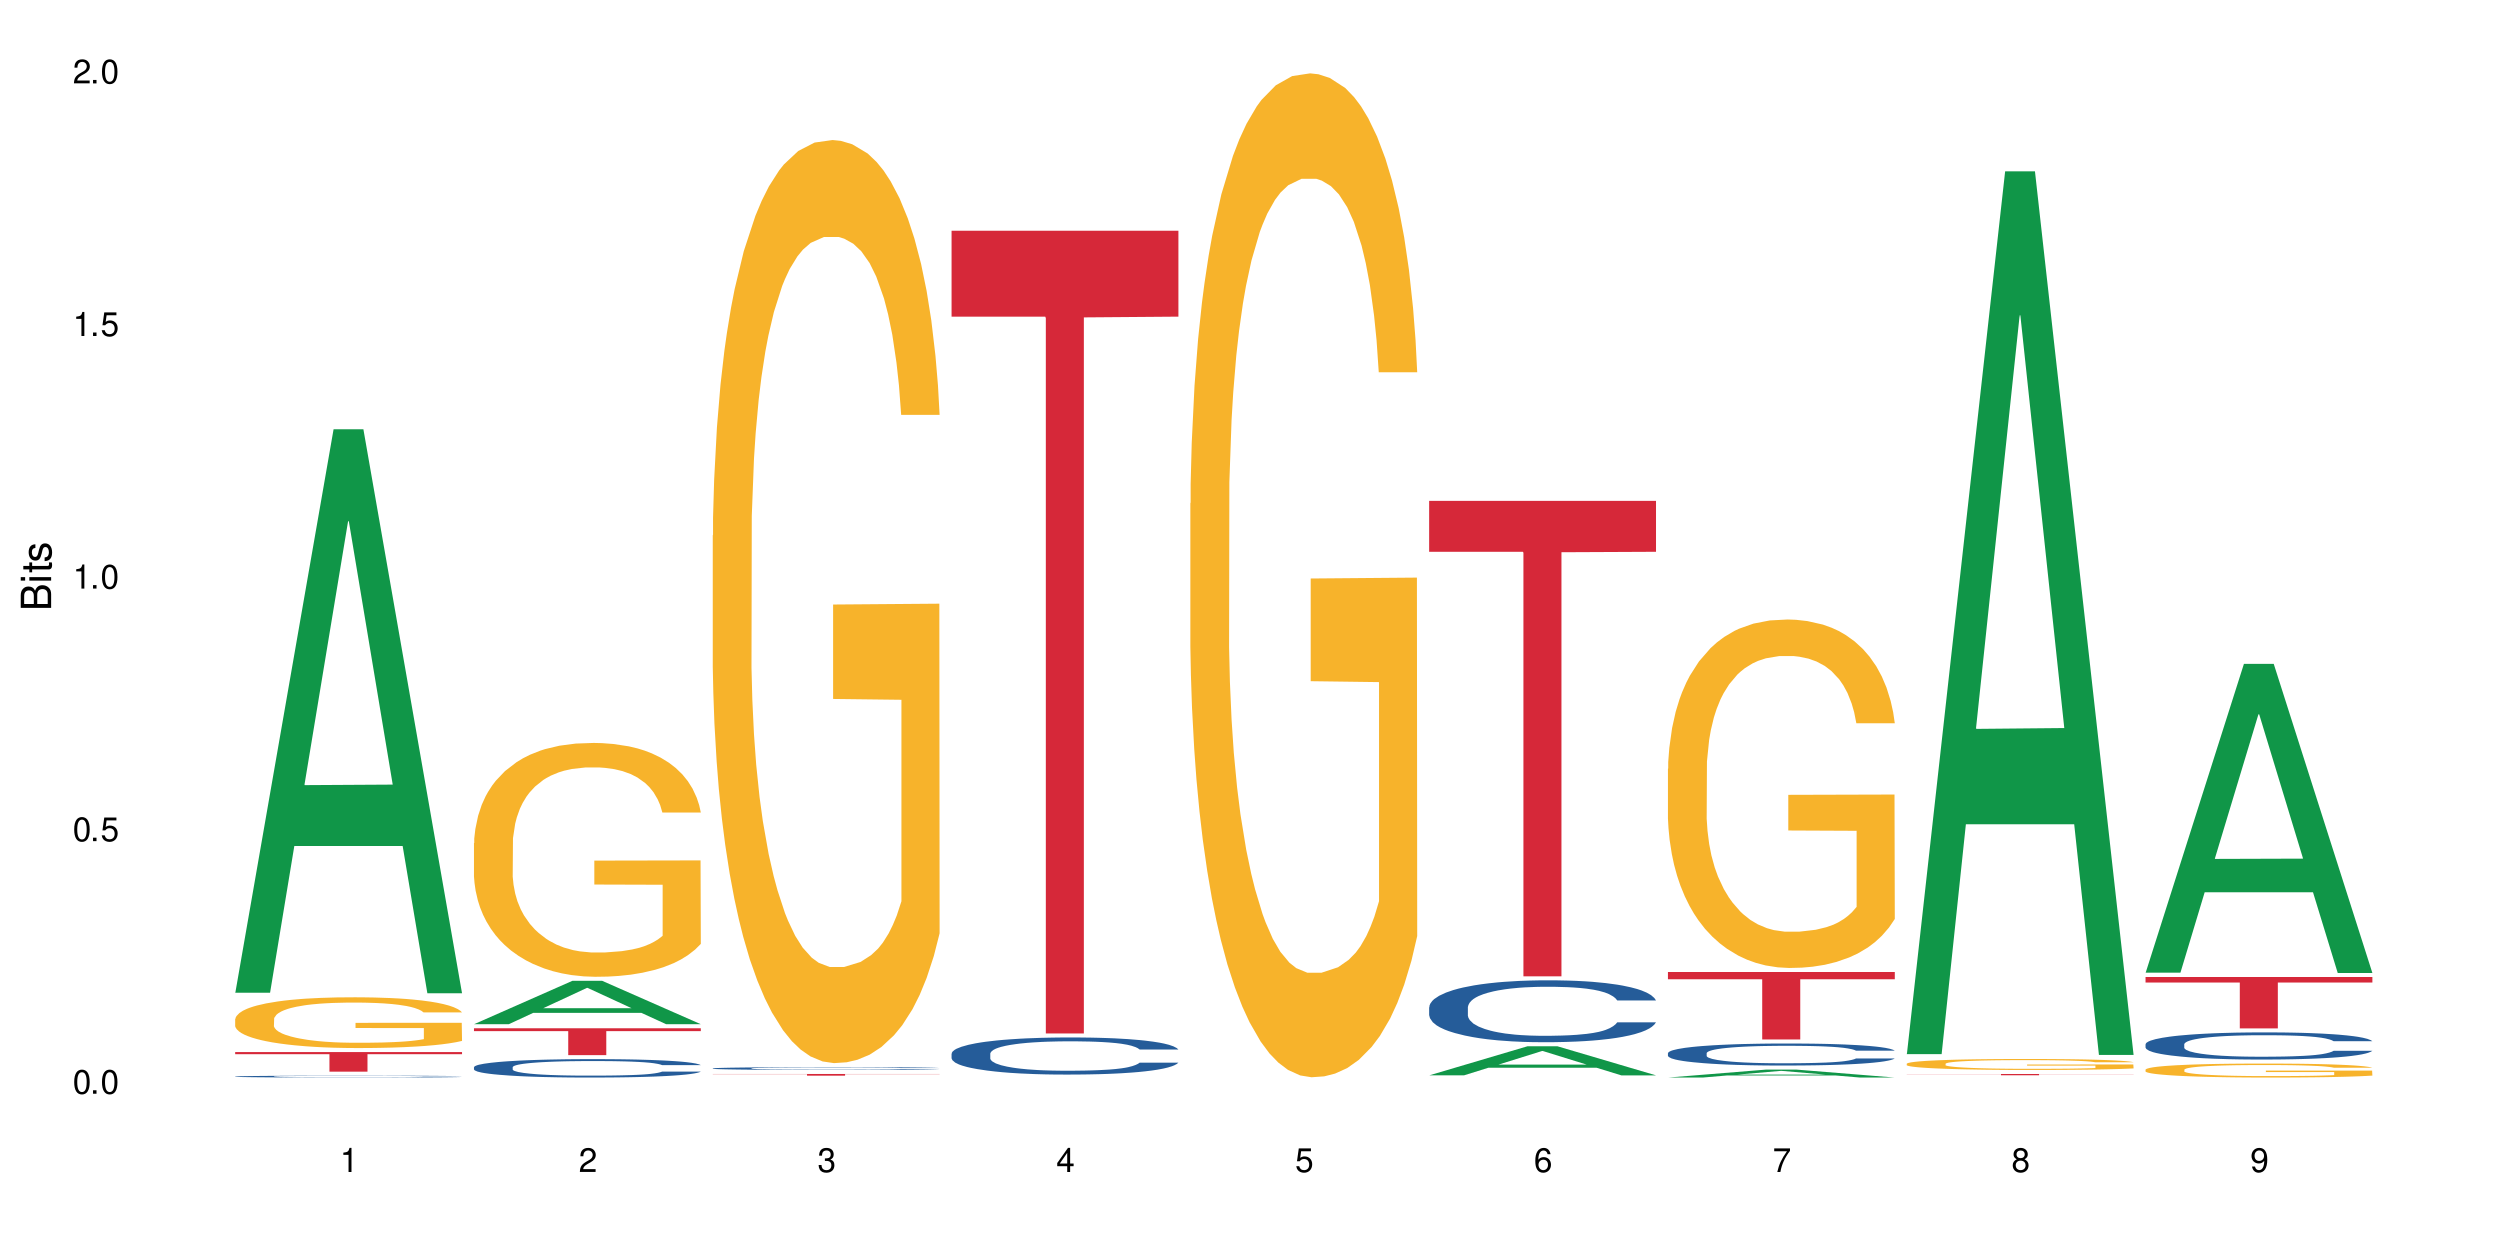
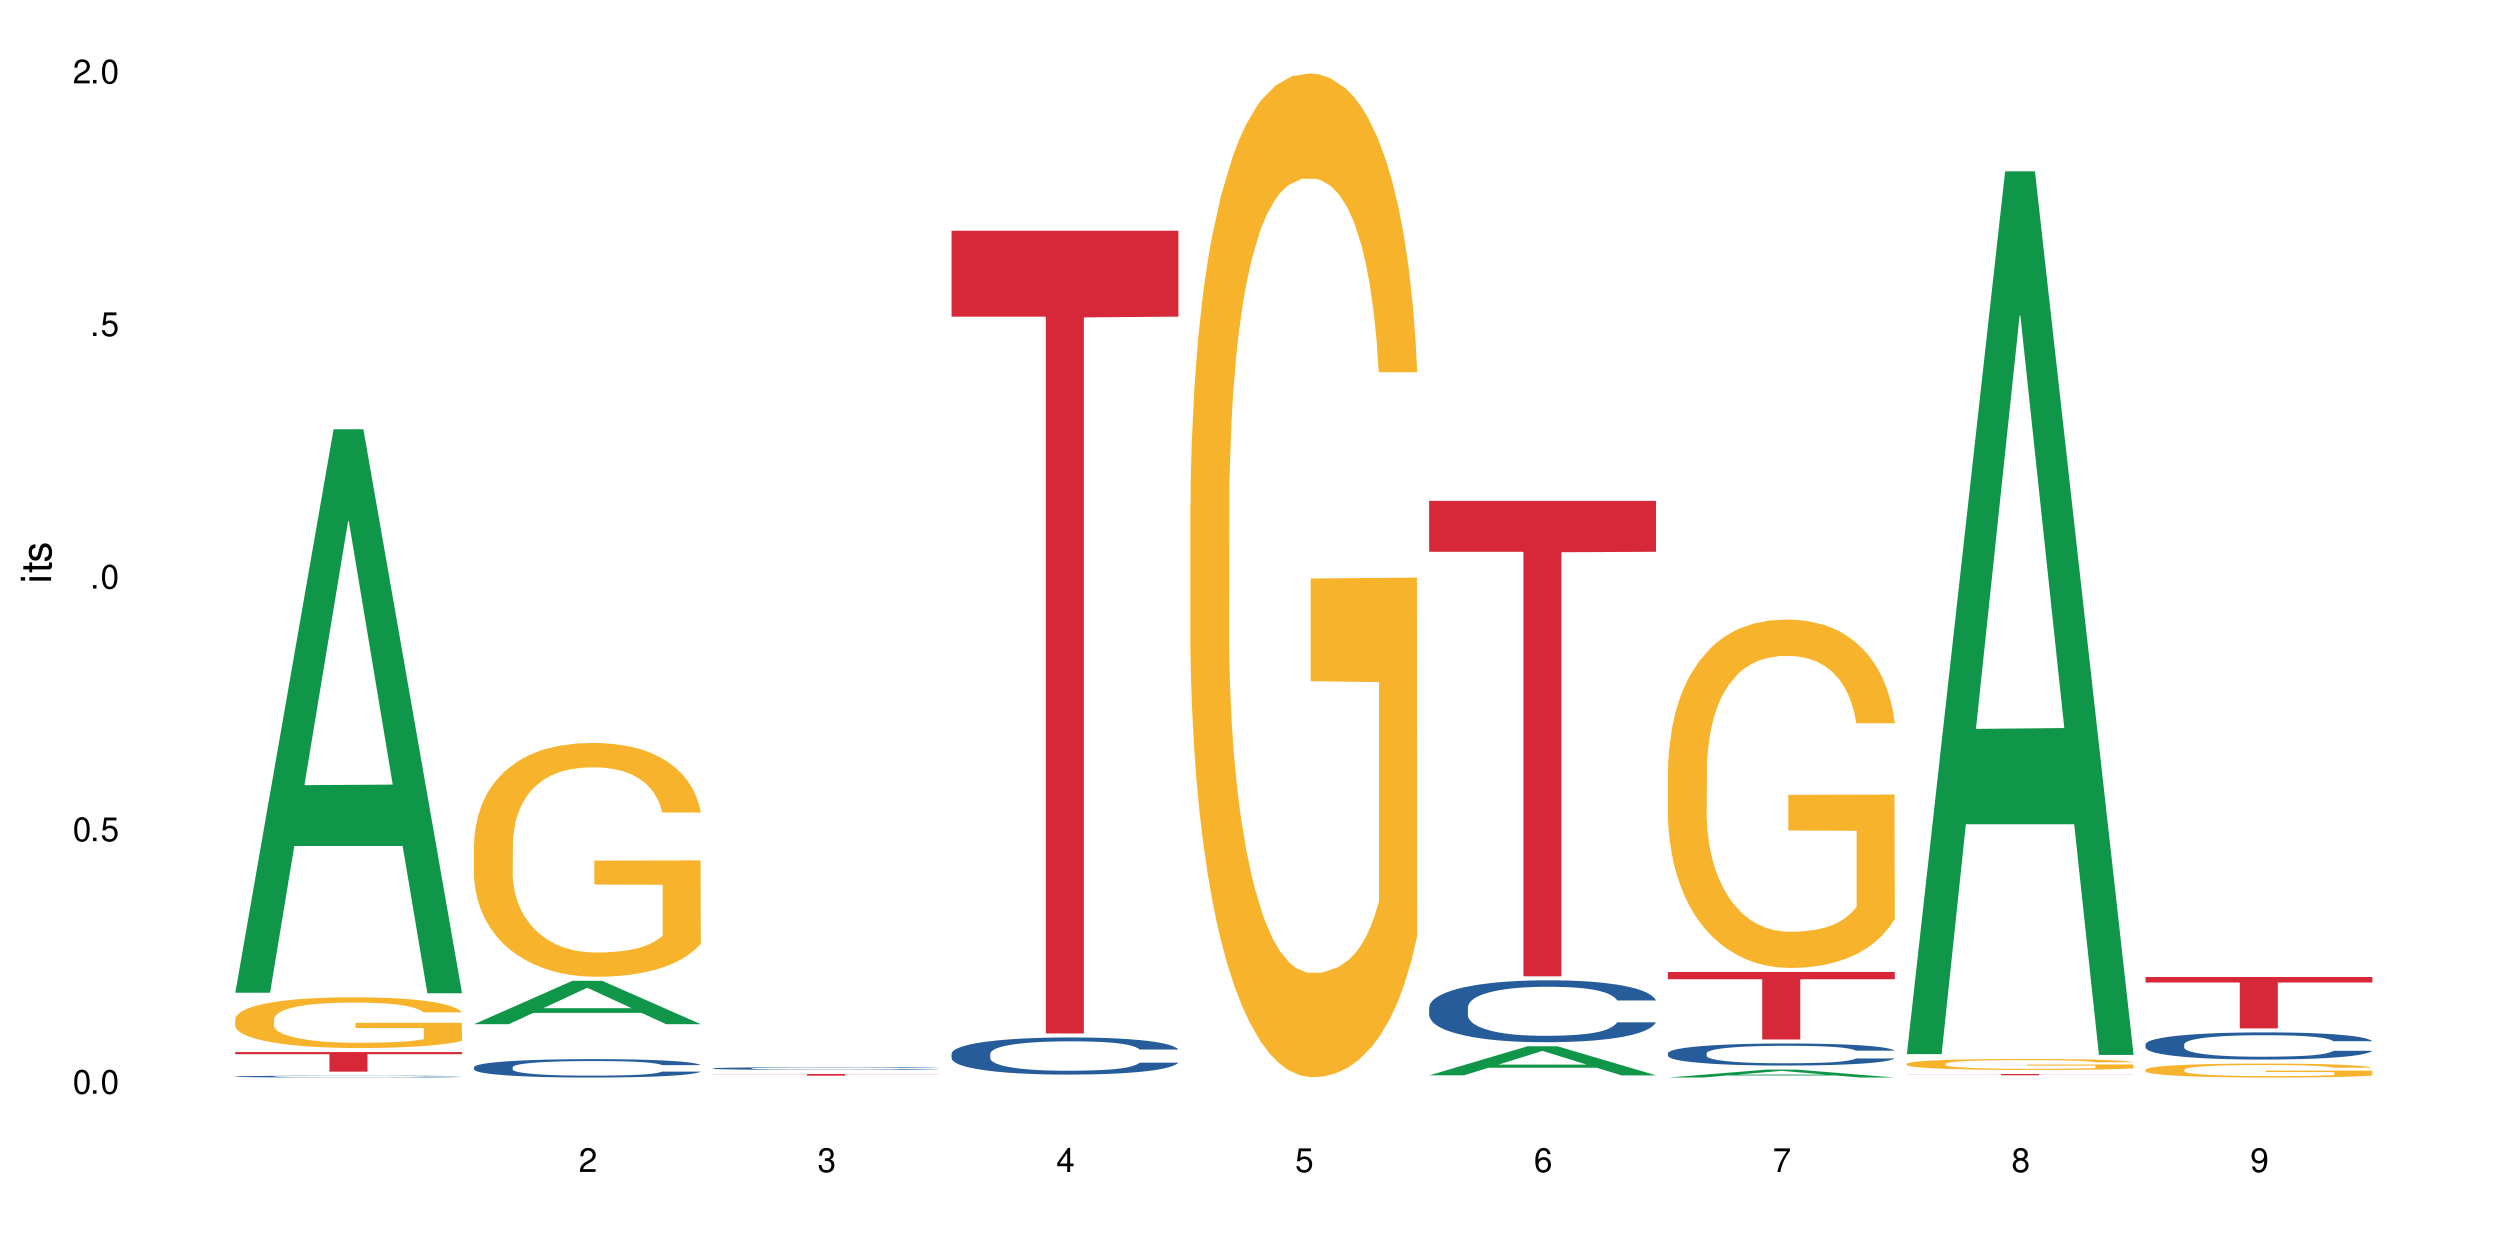
<svg xmlns="http://www.w3.org/2000/svg" xmlns:xlink="http://www.w3.org/1999/xlink" width="720" height="360" viewBox="0 0 720 360">
  <defs>
    <g>
      <g id="glyph-0-0">
</g>
      <g id="glyph-0-1">
        <path d="M 2.641 -6.938 C 2 -6.938 1.422 -6.656 1.078 -6.172 C 0.641 -5.562 0.406 -4.641 0.406 -3.359 C 0.406 -1.016 1.188 0.219 2.641 0.219 C 4.078 0.219 4.859 -1.016 4.859 -3.297 C 4.859 -4.641 4.656 -5.547 4.203 -6.172 C 3.844 -6.656 3.281 -6.938 2.641 -6.938 Z M 2.641 -6.188 C 3.547 -6.188 4 -5.25 4 -3.375 C 4 -1.406 3.562 -0.484 2.625 -0.484 C 1.734 -0.484 1.281 -1.438 1.281 -3.344 C 1.281 -5.25 1.734 -6.188 2.641 -6.188 Z M 2.641 -6.188 " />
      </g>
      <g id="glyph-0-2">
        <path d="M 1.828 -1 L 0.828 -1 L 0.828 0 L 1.828 0 Z M 1.828 -1 " />
      </g>
      <g id="glyph-0-3">
        <path d="M 4.562 -6.797 L 1.062 -6.797 L 0.547 -3.094 L 1.328 -3.094 C 1.719 -3.562 2.047 -3.734 2.578 -3.734 C 3.484 -3.734 4.062 -3.109 4.062 -2.094 C 4.062 -1.125 3.484 -0.531 2.578 -0.531 C 1.828 -0.531 1.375 -0.906 1.188 -1.672 L 0.328 -1.672 C 0.453 -1.109 0.547 -0.844 0.75 -0.594 C 1.125 -0.078 1.828 0.219 2.594 0.219 C 3.969 0.219 4.922 -0.781 4.922 -2.219 C 4.922 -3.562 4.031 -4.484 2.719 -4.484 C 2.25 -4.484 1.859 -4.359 1.469 -4.062 L 1.734 -5.969 L 4.562 -5.969 Z M 4.562 -6.797 " />
      </g>
      <g id="glyph-0-4">
-         <path d="M 2.484 -4.938 L 2.484 0 L 3.328 0 L 3.328 -6.938 L 2.766 -6.938 C 2.469 -5.875 2.281 -5.734 0.984 -5.562 L 0.984 -4.938 Z M 2.484 -4.938 " />
-       </g>
+         </g>
      <g id="glyph-0-5">
        <path d="M 4.859 -0.828 L 1.281 -0.828 C 1.359 -1.406 1.672 -1.781 2.5 -2.281 L 3.469 -2.828 C 4.406 -3.344 4.906 -4.062 4.906 -4.906 C 4.906 -5.484 4.672 -6.031 4.266 -6.406 C 3.859 -6.766 3.375 -6.938 2.719 -6.938 C 1.859 -6.938 1.219 -6.625 0.844 -6.031 C 0.609 -5.672 0.5 -5.234 0.484 -4.531 L 1.328 -4.531 C 1.359 -5.016 1.406 -5.281 1.531 -5.516 C 1.75 -5.938 2.188 -6.203 2.703 -6.203 C 3.469 -6.203 4.031 -5.641 4.031 -4.891 C 4.031 -4.344 3.719 -3.859 3.125 -3.516 L 2.234 -3 C 0.812 -2.172 0.406 -1.531 0.328 -0.016 L 4.859 -0.016 Z M 4.859 -0.828 " />
      </g>
      <g id="glyph-0-6">
        <path d="M 2.125 -3.188 L 2.578 -3.188 C 3.5 -3.188 3.984 -2.766 3.984 -1.922 C 3.984 -1.062 3.469 -0.531 2.594 -0.531 C 1.656 -0.531 1.203 -1 1.156 -2.016 L 0.312 -2.016 C 0.344 -1.453 0.438 -1.094 0.609 -0.781 C 0.953 -0.109 1.625 0.219 2.547 0.219 C 3.953 0.219 4.859 -0.625 4.859 -1.938 C 4.859 -2.828 4.516 -3.297 3.703 -3.594 C 4.344 -3.844 4.656 -4.328 4.656 -5.031 C 4.656 -6.219 3.875 -6.938 2.578 -6.938 C 1.203 -6.938 0.484 -6.172 0.453 -4.703 L 1.297 -4.703 C 1.312 -5.125 1.344 -5.359 1.453 -5.578 C 1.641 -5.969 2.062 -6.203 2.594 -6.203 C 3.344 -6.203 3.797 -5.75 3.797 -5 C 3.797 -4.516 3.609 -4.219 3.25 -4.047 C 3.016 -3.953 2.703 -3.922 2.125 -3.906 Z M 2.125 -3.188 " />
      </g>
      <g id="glyph-0-7">
        <path d="M 3.141 -1.672 L 3.141 0 L 3.984 0 L 3.984 -1.672 L 4.984 -1.672 L 4.984 -2.438 L 3.984 -2.438 L 3.984 -6.938 L 3.359 -6.938 L 0.266 -2.578 L 0.266 -1.672 Z M 3.141 -2.438 L 1 -2.438 L 3.141 -5.5 Z M 3.141 -2.438 " />
      </g>
      <g id="glyph-0-8">
        <path d="M 4.781 -5.125 C 4.609 -6.266 3.891 -6.938 2.844 -6.938 C 2.094 -6.938 1.422 -6.578 1.031 -5.953 C 0.594 -5.266 0.406 -4.422 0.406 -3.172 C 0.406 -2 0.578 -1.25 0.984 -0.641 C 1.359 -0.078 1.953 0.219 2.703 0.219 C 3.984 0.219 4.922 -0.75 4.922 -2.094 C 4.922 -3.375 4.062 -4.281 2.844 -4.281 C 2.172 -4.281 1.641 -4.031 1.281 -3.516 C 1.281 -5.234 1.828 -6.188 2.797 -6.188 C 3.391 -6.188 3.797 -5.797 3.938 -5.125 Z M 2.734 -3.531 C 3.547 -3.531 4.062 -2.953 4.062 -2.031 C 4.062 -1.156 3.484 -0.531 2.703 -0.531 C 1.922 -0.531 1.328 -1.188 1.328 -2.078 C 1.328 -2.938 1.906 -3.531 2.734 -3.531 Z M 2.734 -3.531 " />
      </g>
      <g id="glyph-0-9">
        <path d="M 4.984 -6.797 L 0.438 -6.797 L 0.438 -5.969 L 4.109 -5.969 C 2.5 -3.656 1.828 -2.234 1.328 0 L 2.219 0 C 2.594 -2.172 3.453 -4.047 4.984 -6.094 Z M 4.984 -6.797 " />
      </g>
      <g id="glyph-0-10">
        <path d="M 3.75 -3.656 C 4.469 -4.094 4.688 -4.438 4.688 -5.078 C 4.688 -6.172 3.844 -6.938 2.641 -6.938 C 1.438 -6.938 0.594 -6.172 0.594 -5.094 C 0.594 -4.438 0.812 -4.094 1.516 -3.656 C 0.734 -3.266 0.359 -2.703 0.359 -1.922 C 0.359 -0.656 1.281 0.219 2.641 0.219 C 3.984 0.219 4.922 -0.656 4.922 -1.922 C 4.922 -2.703 4.531 -3.266 3.75 -3.656 Z M 2.641 -6.188 C 3.359 -6.188 3.812 -5.75 3.812 -5.062 C 3.812 -4.406 3.344 -3.984 2.641 -3.984 C 1.922 -3.984 1.453 -4.406 1.453 -5.078 C 1.453 -5.75 1.922 -6.188 2.641 -6.188 Z M 2.641 -3.266 C 3.484 -3.266 4.062 -2.719 4.062 -1.906 C 4.062 -1.078 3.484 -0.531 2.625 -0.531 C 1.797 -0.531 1.219 -1.094 1.219 -1.906 C 1.219 -2.719 1.781 -3.266 2.641 -3.266 Z M 2.641 -3.266 " />
      </g>
      <g id="glyph-0-11">
        <path d="M 0.516 -1.578 C 0.672 -0.453 1.406 0.219 2.438 0.219 C 3.188 0.219 3.859 -0.141 4.266 -0.766 C 4.688 -1.453 4.891 -2.297 4.891 -3.547 C 4.891 -4.719 4.703 -5.453 4.312 -6.078 C 3.938 -6.641 3.344 -6.938 2.594 -6.938 C 1.297 -6.938 0.359 -5.969 0.359 -4.625 C 0.359 -3.344 1.234 -2.453 2.453 -2.453 C 3.094 -2.453 3.578 -2.672 4.016 -3.203 C 4 -1.484 3.469 -0.531 2.5 -0.531 C 1.906 -0.531 1.484 -0.906 1.359 -1.578 Z M 2.578 -6.203 C 3.375 -6.203 3.969 -5.531 3.969 -4.641 C 3.969 -3.797 3.391 -3.188 2.547 -3.188 C 1.734 -3.188 1.234 -3.766 1.234 -4.688 C 1.234 -5.562 1.797 -6.203 2.578 -6.203 Z M 2.578 -6.203 " />
      </g>
      <g id="glyph-1-0">
</g>
      <g id="glyph-1-1">
-         <path d="M 0 -0.953 L 0 -4.891 C 0 -5.719 -0.234 -6.344 -0.734 -6.797 C -1.188 -7.234 -1.812 -7.469 -2.5 -7.469 C -3.547 -7.469 -4.188 -7 -4.625 -5.875 C -4.984 -6.688 -5.625 -7.094 -6.531 -7.094 C -7.172 -7.094 -7.734 -6.859 -8.141 -6.391 C -8.562 -5.922 -8.75 -5.344 -8.75 -4.5 L -8.75 -0.953 Z M -4.984 -2.062 L -7.766 -2.062 L -7.766 -4.219 C -7.766 -4.844 -7.688 -5.203 -7.453 -5.5 C -7.219 -5.812 -6.859 -5.969 -6.375 -5.969 C -5.891 -5.969 -5.531 -5.812 -5.297 -5.5 C -5.062 -5.203 -4.984 -4.844 -4.984 -4.219 Z M -0.984 -2.062 L -4 -2.062 L -4 -4.781 C -4 -5.766 -3.438 -6.359 -2.484 -6.359 C -1.547 -6.359 -0.984 -5.766 -0.984 -4.781 Z M -0.984 -2.062 " />
-       </g>
+         </g>
      <g id="glyph-1-2">
        <path d="M -6.281 -1.797 L -6.281 -0.797 L 0 -0.797 L 0 -1.797 Z M -8.75 -1.797 L -8.75 -0.797 L -7.484 -0.797 L -7.484 -1.797 Z M -8.75 -1.797 " />
      </g>
      <g id="glyph-1-3">
        <path d="M -6.281 -3.047 L -6.281 -2.016 L -8.016 -2.016 L -8.016 -1.016 L -6.281 -1.016 L -6.281 -0.172 L -5.469 -0.172 L -5.469 -1.016 L -0.719 -1.016 C -0.078 -1.016 0.281 -1.453 0.281 -2.234 C 0.281 -2.5 0.25 -2.719 0.188 -3.047 L -0.641 -3.047 C -0.609 -2.906 -0.594 -2.766 -0.594 -2.562 C -0.594 -2.141 -0.719 -2.016 -1.156 -2.016 L -5.469 -2.016 L -5.469 -3.047 Z M -6.281 -3.047 " />
      </g>
      <g id="glyph-1-4">
        <path d="M -4.531 -5.25 C -5.766 -5.25 -6.469 -4.422 -6.469 -2.969 C -6.469 -1.516 -5.719 -0.562 -4.547 -0.562 C -3.562 -0.562 -3.094 -1.062 -2.734 -2.562 L -2.516 -3.484 C -2.344 -4.188 -2.094 -4.469 -1.641 -4.469 C -1.047 -4.469 -0.641 -3.875 -0.641 -3 C -0.641 -2.453 -0.797 -2 -1.062 -1.75 C -1.25 -1.594 -1.422 -1.531 -1.875 -1.469 L -1.875 -0.406 C -0.422 -0.453 0.281 -1.266 0.281 -2.922 C 0.281 -4.5 -0.5 -5.516 -1.719 -5.516 C -2.656 -5.516 -3.172 -4.984 -3.469 -3.734 L -3.703 -2.766 C -3.891 -1.953 -4.156 -1.609 -4.594 -1.609 C -5.188 -1.609 -5.547 -2.125 -5.547 -2.938 C -5.547 -3.75 -5.203 -4.172 -4.531 -4.203 Z M -4.531 -5.25 " />
      </g>
    </g>
  </defs>
  <rect x="-72" y="-36" width="864" height="432" fill="rgb(100%, 100%, 100%)" fill-opacity="1" />
  <path fill-rule="nonzero" fill="rgb(6.275%, 58.824%, 28.235%)" fill-opacity="1" d="M 67.73 285.906 L 67.801 285.754 L 96.07 123.625 L 104.656 123.625 L 133.066 286.059 L 123.082 286.059 L 115.965 243.656 L 84.762 243.656 L 77.781 285.906 L 67.73 285.906 L 87.766 226.117 L 113.102 225.965 L 100.469 150.164 L 100.328 150.012 L 100.188 150.469 L 87.695 225.965 L 87.766 226.117 Z M 67.73 285.906 " />
  <path fill-rule="nonzero" fill="rgb(14.51%, 36.078%, 60%)" fill-opacity="1" d="M 67.73 310.031 L 67.812 310.027 L 67.812 310.016 L 68.051 310 L 68.605 309.977 L 69.164 309.957 L 70.598 309.93 L 72.59 309.902 L 74.664 309.879 L 76.176 309.867 L 77.531 309.855 L 80.637 309.84 L 82.629 309.828 L 84.781 309.82 L 87.41 309.812 L 89.324 309.809 L 93.625 309.801 L 96.812 309.797 L 99.281 309.793 L 104.621 309.793 L 107.809 309.797 L 110.117 309.801 L 112.668 309.805 L 114.82 309.809 L 118.562 309.816 L 121.91 309.832 L 123.426 309.84 L 125.816 309.855 L 127.648 309.871 L 128.922 309.883 L 130.355 309.902 L 131.629 309.922 L 132.586 309.949 L 133.066 309.969 L 121.91 309.969 L 121.352 309.949 L 120.715 309.934 L 119.52 309.914 L 118.324 309.898 L 116.652 309.887 L 115.137 309.875 L 113.066 309.867 L 111.234 309.859 L 109.32 309.855 L 107.488 309.855 L 103.984 309.852 L 98.406 309.852 L 95.297 309.855 L 93.625 309.859 L 91.234 309.867 L 89.562 309.871 L 87.57 309.883 L 86.215 309.891 L 84.543 309.902 L 83.348 309.914 L 81.992 309.93 L 81.195 309.945 L 80.48 309.957 L 79.84 309.973 L 79.363 309.992 L 79.043 310.008 L 78.887 310.027 L 78.887 310.105 L 79.043 310.121 L 79.441 310.141 L 80.48 310.172 L 81.992 310.199 L 83.746 310.219 L 85.418 310.234 L 86.375 310.242 L 87.648 310.25 L 89.641 310.258 L 92.512 310.27 L 94.184 310.273 L 96.734 310.277 L 105.977 310.277 L 108.047 310.273 L 110.199 310.27 L 113.145 310.262 L 114.98 310.254 L 116.57 310.246 L 118.562 310.227 L 119.758 310.211 L 120.715 310.195 L 121.434 310.18 L 121.91 310.16 L 133.066 310.16 L 132.586 310.18 L 131.871 310.199 L 131.152 310.215 L 130.039 310.23 L 128.762 310.246 L 126.93 310.266 L 125.418 310.277 L 123.426 310.289 L 121.59 310.297 L 119.602 310.305 L 116.652 310.316 L 114.738 310.32 L 112.668 310.324 L 110.199 310.328 L 107.09 310.332 L 103.746 310.336 L 100.637 310.336 L 97.289 310.332 L 94.82 310.332 L 91.555 310.328 L 87.492 310.32 L 84.543 310.309 L 82.23 310.301 L 80.238 310.289 L 78.008 310.277 L 75.141 310.254 L 73.387 310.238 L 72.191 310.223 L 70.84 310.203 L 69.883 310.188 L 68.766 310.16 L 67.969 310.125 L 67.73 310.098 Z M 67.73 310.031 " />
  <path fill-rule="nonzero" fill="rgb(96.863%, 70.196%, 16.863%)" fill-opacity="1" d="M 67.73 293.48 L 67.812 293.469 L 67.812 293.203 L 68.129 292.602 L 68.926 291.773 L 69.961 291.09 L 71.078 290.559 L 71.793 290.277 L 72.988 289.875 L 74.023 289.582 L 76.656 288.98 L 80 288.422 L 81.832 288.18 L 83.906 287.953 L 86.852 287.699 L 88.207 287.605 L 92.352 287.395 L 97.051 287.258 L 102.23 287.219 L 104.621 287.234 L 107.887 287.285 L 112.348 287.434 L 114.898 287.566 L 116.891 287.699 L 118.961 287.875 L 121.512 288.141 L 123.902 288.461 L 125.816 288.781 L 127.727 289.184 L 129.32 289.609 L 130.676 290.078 L 131.871 290.637 L 132.586 291.105 L 133.066 291.574 L 121.988 291.574 L 121.352 291.105 L 120.637 290.746 L 119.441 290.305 L 118.246 289.984 L 117.051 289.73 L 114.82 289.383 L 112.906 289.168 L 110.516 288.98 L 108.207 288.863 L 105.578 288.781 L 103.984 288.754 L 99.762 288.754 L 95.938 288.848 L 93.707 288.957 L 92.113 289.062 L 89.879 289.262 L 88.527 289.422 L 87.73 289.531 L 85.34 289.945 L 83.746 290.316 L 82.871 290.57 L 81.754 290.973 L 80.957 291.332 L 80.082 291.867 L 79.602 292.266 L 78.965 293.176 L 78.887 295.578 L 79.125 296.086 L 79.602 296.633 L 80.238 297.113 L 81.195 297.621 L 82.152 298.008 L 83.824 298.527 L 85.258 298.875 L 86.375 299.102 L 88.527 299.465 L 89.402 299.582 L 91.473 299.824 L 93.625 300.012 L 96.254 300.172 L 98.246 300.25 L 101.434 300.316 L 105.496 300.316 L 110.277 300.238 L 113.305 300.129 L 115.379 300.023 L 116.73 299.93 L 118.406 299.785 L 119.602 299.648 L 120.715 299.504 L 122.07 299.277 L 122.07 296.086 L 102.391 296.07 L 102.391 294.578 L 132.984 294.562 L 133.066 299.785 L 131.391 300.145 L 129.32 300.492 L 127.328 300.758 L 125.258 300.984 L 122.309 301.238 L 119.918 301.398 L 116.254 301.586 L 112.906 301.707 L 109.402 301.785 L 106.293 301.828 L 102.629 301.84 L 99.363 301.812 L 95.855 301.734 L 93.066 301.625 L 90.52 301.492 L 87.969 301.32 L 84.781 301.039 L 82.711 300.812 L 80.559 300.531 L 78.406 300.199 L 76.496 299.836 L 75.219 299.555 L 73.945 299.234 L 72.59 298.836 L 71.316 298.383 L 70.359 297.969 L 69.484 297.5 L 68.848 297.059 L 68.211 296.457 L 67.891 295.977 L 67.73 295.562 Z M 67.73 293.48 " />
  <path fill-rule="nonzero" fill="rgb(83.922%, 15.686%, 22.353%)" fill-opacity="1" d="M 67.73 303 L 133.066 303 L 133.066 303.605 L 105.836 303.609 L 105.836 308.633 L 94.879 308.633 L 94.879 303.613 L 94.723 303.605 L 67.73 303.605 Z M 67.73 303 " />
  <path fill-rule="nonzero" fill="rgb(6.275%, 58.824%, 28.235%)" fill-opacity="1" d="M 136.504 294.965 L 136.574 294.953 L 164.844 282.48 L 173.43 282.48 L 201.836 294.977 L 191.855 294.977 L 184.738 291.715 L 153.535 291.715 L 146.555 294.965 L 136.504 294.965 L 156.535 290.367 L 181.875 290.355 L 169.242 284.52 L 169.102 284.508 L 168.961 284.543 L 156.469 290.355 L 156.535 290.367 Z M 136.504 294.965 " />
  <path fill-rule="nonzero" fill="rgb(14.51%, 36.078%, 60%)" fill-opacity="1" d="M 136.504 307.34 L 136.582 307.336 L 136.582 307.219 L 136.824 307.035 L 137.379 306.801 L 137.938 306.641 L 139.371 306.355 L 141.363 306.082 L 143.434 305.867 L 144.949 305.742 L 146.305 305.645 L 149.41 305.465 L 151.402 305.371 L 153.555 305.289 L 156.184 305.207 L 158.098 305.16 L 162.398 305.082 L 165.586 305.047 L 168.055 305.035 L 173.395 305.035 L 176.582 305.055 L 178.891 305.078 L 181.441 305.117 L 183.594 305.16 L 187.336 305.266 L 190.684 305.402 L 192.195 305.48 L 194.586 305.629 L 196.418 305.773 L 197.695 305.902 L 199.129 306.082 L 200.402 306.297 L 201.359 306.547 L 201.836 306.754 L 190.684 306.754 L 190.125 306.559 L 189.488 306.41 L 188.293 306.211 L 187.098 306.07 L 185.426 305.93 L 183.91 305.84 L 181.84 305.746 L 180.008 305.688 L 178.094 305.645 L 176.262 305.613 L 172.758 305.586 L 168.691 305.586 L 167.18 305.598 L 164.07 305.633 L 162.398 305.668 L 160.008 305.738 L 158.336 305.801 L 156.344 305.895 L 154.988 305.98 L 153.316 306.105 L 152.121 306.215 L 150.766 306.375 L 149.969 306.496 L 149.25 306.633 L 148.613 306.793 L 148.137 306.961 L 147.816 307.141 L 147.66 307.316 L 147.66 308.066 L 147.816 308.242 L 148.215 308.445 L 149.25 308.742 L 150.766 308.996 L 152.52 309.199 L 154.191 309.348 L 155.148 309.414 L 156.422 309.492 L 158.414 309.59 L 161.281 309.684 L 162.957 309.723 L 165.504 309.762 L 168.137 309.781 L 171.641 309.781 L 174.746 309.762 L 176.82 309.738 L 178.973 309.699 L 181.918 309.617 L 183.75 309.539 L 185.344 309.449 L 186.539 309.355 L 187.336 309.277 L 188.531 309.129 L 189.488 308.965 L 190.203 308.793 L 190.684 308.629 L 201.836 308.629 L 201.359 308.824 L 200.645 309.012 L 199.926 309.152 L 198.809 309.32 L 197.535 309.473 L 195.703 309.641 L 194.188 309.754 L 192.195 309.875 L 190.363 309.965 L 188.371 310.051 L 185.426 310.145 L 183.512 310.195 L 181.441 310.238 L 178.973 310.277 L 175.863 310.312 L 172.516 310.328 L 169.41 310.336 L 166.062 310.324 L 163.594 310.305 L 160.328 310.262 L 156.262 310.176 L 153.316 310.082 L 151.004 309.992 L 149.012 309.895 L 146.781 309.762 L 143.914 309.551 L 142.16 309.387 L 140.965 309.25 L 139.609 309.059 L 138.656 308.891 L 137.539 308.621 L 136.742 308.277 L 136.504 308.008 Z M 136.504 307.34 " />
  <path fill-rule="nonzero" fill="rgb(96.863%, 70.196%, 16.863%)" fill-opacity="1" d="M 136.504 242.812 L 136.582 242.75 L 136.582 241.52 L 136.902 238.754 L 137.699 234.938 L 138.734 231.801 L 139.852 229.34 L 140.566 228.051 L 141.762 226.203 L 142.797 224.852 L 145.426 222.082 L 148.773 219.5 L 150.605 218.391 L 152.68 217.348 L 155.625 216.18 L 156.98 215.746 L 161.125 214.762 L 165.824 214.148 L 171.004 213.965 L 173.395 214.023 L 176.66 214.27 L 181.121 214.949 L 183.672 215.562 L 185.664 216.18 L 187.734 216.977 L 190.285 218.207 L 192.676 219.684 L 194.586 221.16 L 196.5 223.004 L 198.094 224.973 L 199.449 227.125 L 200.645 229.711 L 201.359 231.863 L 201.836 234.016 L 190.762 234.016 L 190.125 231.863 L 189.41 230.203 L 188.215 228.172 L 187.02 226.695 L 185.824 225.527 L 183.594 223.93 L 181.68 222.945 L 179.289 222.082 L 176.98 221.531 L 174.348 221.16 L 172.758 221.039 L 168.535 221.039 L 164.707 221.469 L 162.477 221.961 L 160.883 222.453 L 158.652 223.375 L 157.301 224.113 L 156.504 224.605 L 154.113 226.512 L 152.52 228.234 L 151.641 229.402 L 150.527 231.25 L 149.73 232.91 L 148.852 235.371 L 148.375 237.215 L 147.738 241.398 L 147.66 252.469 L 147.898 254.809 L 148.375 257.328 L 149.012 259.543 L 149.969 261.879 L 150.926 263.664 L 152.598 266.062 L 154.031 267.664 L 155.148 268.707 L 157.301 270.367 L 158.176 270.922 L 160.246 272.031 L 162.398 272.891 L 165.027 273.629 L 167.02 273.996 L 170.207 274.305 L 174.27 274.305 L 179.051 273.938 L 182.078 273.445 L 184.148 272.953 L 185.504 272.523 L 187.176 271.844 L 188.371 271.23 L 189.488 270.555 L 190.844 269.508 L 190.844 254.809 L 171.164 254.746 L 171.164 247.855 L 201.758 247.793 L 201.836 271.844 L 200.164 273.504 L 198.094 275.105 L 196.102 276.336 L 194.031 277.383 L 191.082 278.551 L 188.691 279.289 L 185.027 280.148 L 181.68 280.703 L 178.176 281.07 L 175.066 281.258 L 171.402 281.316 L 168.137 281.195 L 164.629 280.824 L 161.84 280.332 L 159.289 279.719 L 156.742 278.918 L 153.555 277.629 L 151.484 276.582 L 149.332 275.289 L 147.18 273.75 L 145.27 272.09 L 143.992 270.801 L 142.719 269.324 L 141.363 267.477 L 140.09 265.387 L 139.133 263.48 L 138.258 261.328 L 137.617 259.297 L 136.98 256.527 L 136.664 254.316 L 136.504 252.406 Z M 136.504 242.812 " />
-   <path fill-rule="nonzero" fill="rgb(83.922%, 15.686%, 22.353%)" fill-opacity="1" d="M 136.504 296.141 L 201.836 296.141 L 201.836 296.965 L 174.609 296.973 L 174.609 303.871 L 163.652 303.871 L 163.652 296.98 L 163.496 296.965 L 136.504 296.965 Z M 136.504 296.141 " />
  <path fill-rule="nonzero" fill="rgb(14.51%, 36.078%, 60%)" fill-opacity="1" d="M 205.277 307.691 L 205.355 307.691 L 205.355 307.672 L 205.594 307.645 L 206.152 307.609 L 206.711 307.586 L 208.145 307.543 L 210.137 307.5 L 212.207 307.469 L 213.723 307.449 L 215.078 307.434 L 218.184 307.406 L 220.176 307.395 L 222.328 307.379 L 224.957 307.367 L 226.867 307.359 L 231.172 307.348 L 234.359 307.344 L 236.828 307.34 L 242.168 307.34 L 245.352 307.344 L 247.664 307.348 L 250.215 307.355 L 252.363 307.359 L 256.109 307.375 L 259.457 307.398 L 260.969 307.41 L 263.359 307.434 L 265.191 307.453 L 266.469 307.473 L 267.902 307.5 L 269.176 307.531 L 270.133 307.57 L 270.609 307.602 L 259.457 307.602 L 258.898 307.574 L 258.262 307.551 L 257.066 307.52 L 255.871 307.5 L 254.195 307.477 L 252.684 307.465 L 250.613 307.449 L 248.777 307.441 L 246.867 307.434 L 245.035 307.43 L 241.527 307.426 L 235.953 307.426 L 232.844 307.434 L 231.172 307.438 L 228.781 307.449 L 227.109 307.457 L 225.117 307.473 L 223.762 307.484 L 222.09 307.504 L 220.895 307.52 L 219.539 307.543 L 218.742 307.562 L 218.023 307.582 L 217.387 307.609 L 216.91 307.633 L 216.59 307.66 L 216.43 307.688 L 216.43 307.801 L 216.59 307.828 L 216.988 307.859 L 218.023 307.902 L 219.539 307.941 L 221.293 307.973 L 222.965 307.996 L 223.922 308.004 L 225.195 308.016 L 227.188 308.031 L 230.055 308.047 L 231.73 308.051 L 234.277 308.059 L 236.906 308.062 L 240.414 308.062 L 243.52 308.059 L 245.594 308.055 L 247.742 308.051 L 250.691 308.035 L 252.523 308.023 L 254.117 308.012 L 255.312 307.996 L 256.109 307.984 L 257.305 307.961 L 258.262 307.938 L 258.977 307.91 L 259.457 307.887 L 270.609 307.887 L 270.133 307.914 L 269.414 307.945 L 268.699 307.965 L 267.582 307.992 L 266.309 308.016 L 264.477 308.039 L 262.961 308.059 L 260.969 308.074 L 259.137 308.09 L 257.145 308.102 L 254.195 308.117 L 252.285 308.125 L 250.215 308.129 L 247.742 308.137 L 244.637 308.141 L 241.289 308.145 L 234.836 308.145 L 232.367 308.141 L 229.098 308.133 L 225.035 308.121 L 222.09 308.105 L 219.777 308.094 L 217.785 308.078 L 215.555 308.059 L 212.688 308.027 L 210.934 308 L 209.738 307.98 L 208.383 307.953 L 207.426 307.926 L 206.312 307.887 L 205.516 307.832 L 205.277 307.793 Z M 205.277 307.691 " />
-   <path fill-rule="nonzero" fill="rgb(96.863%, 70.196%, 16.863%)" fill-opacity="1" d="M 205.277 154.195 L 205.355 153.953 L 205.355 149.098 L 205.676 138.172 L 206.473 123.117 L 207.508 110.738 L 208.621 101.023 L 209.34 95.926 L 210.535 88.645 L 211.57 83.301 L 214.199 72.375 L 217.547 62.18 L 219.379 57.809 L 221.449 53.68 L 224.398 49.07 L 225.754 47.367 L 229.895 43.484 L 234.598 41.059 L 239.777 40.328 L 242.168 40.57 L 245.434 41.543 L 249.895 44.211 L 252.445 46.641 L 254.438 49.07 L 256.508 52.227 L 259.059 57.082 L 261.449 62.906 L 263.359 68.734 L 265.273 76.02 L 266.867 83.789 L 268.219 92.285 L 269.414 102.48 L 270.133 110.98 L 270.609 119.477 L 259.535 119.477 L 258.898 110.98 L 258.18 104.426 L 256.984 96.41 L 255.789 90.586 L 254.594 85.973 L 252.363 79.66 L 250.453 75.773 L 248.062 72.375 L 245.75 70.191 L 243.121 68.734 L 241.527 68.25 L 237.305 68.25 L 233.48 69.949 L 231.25 71.891 L 229.656 73.832 L 227.426 77.477 L 226.07 80.387 L 225.273 82.332 L 222.883 89.855 L 221.293 96.656 L 220.414 101.27 L 219.301 108.551 L 218.504 115.105 L 217.625 124.816 L 217.148 132.102 L 216.512 148.609 L 216.43 192.312 L 216.672 201.539 L 217.148 211.492 L 217.785 220.234 L 218.742 229.461 L 219.699 236.5 L 221.371 245.969 L 222.805 252.281 L 223.922 256.41 L 226.07 262.965 L 226.949 265.148 L 229.02 269.52 L 231.172 272.918 L 233.801 275.832 L 235.793 277.289 L 238.98 278.504 L 243.043 278.504 L 247.824 277.047 L 250.852 275.102 L 252.922 273.16 L 254.277 271.461 L 255.949 268.789 L 257.145 266.363 L 258.262 263.691 L 259.613 259.566 L 259.613 201.539 L 239.934 201.297 L 239.934 174.105 L 270.531 173.859 L 270.609 268.789 L 268.938 275.348 L 266.867 281.66 L 264.875 286.516 L 262.801 290.641 L 259.855 295.254 L 257.465 298.168 L 253.801 301.566 L 250.453 303.75 L 246.945 305.207 L 243.84 305.938 L 240.176 306.18 L 236.906 305.695 L 233.402 304.238 L 230.613 302.297 L 228.062 299.867 L 225.516 296.711 L 222.328 291.613 L 220.254 287.484 L 218.105 282.387 L 215.953 276.316 L 214.039 269.762 L 212.766 264.664 L 211.492 258.836 L 210.137 251.555 L 208.863 243.297 L 207.906 235.773 L 207.027 227.273 L 206.391 219.262 L 205.754 208.336 L 205.438 199.598 L 205.277 192.07 Z M 205.277 154.195 " />
  <path fill-rule="nonzero" fill="rgb(83.922%, 15.686%, 22.353%)" fill-opacity="1" d="M 205.277 309.305 L 270.609 309.305 L 270.609 309.359 L 243.383 309.359 L 243.383 309.793 L 232.426 309.793 L 232.426 309.359 L 205.277 309.359 Z M 205.277 309.305 " />
  <path fill-rule="nonzero" fill="rgb(14.51%, 36.078%, 60%)" fill-opacity="1" d="M 274.051 303.445 L 274.129 303.438 L 274.129 303.203 L 274.367 302.832 L 274.926 302.363 L 275.484 302.039 L 276.918 301.465 L 278.91 300.906 L 280.98 300.477 L 282.496 300.223 L 283.848 300.027 L 286.957 299.668 L 288.949 299.48 L 291.102 299.316 L 293.73 299.148 L 295.641 299.051 L 299.945 298.895 L 303.129 298.828 L 305.602 298.797 L 310.938 298.797 L 314.125 298.836 L 316.438 298.887 L 318.984 298.965 L 321.137 299.051 L 324.883 299.266 L 328.23 299.539 L 329.742 299.695 L 332.133 300 L 333.965 300.293 L 335.238 300.547 L 336.676 300.906 L 337.949 301.348 L 338.906 301.844 L 339.383 302.266 L 328.23 302.266 L 327.672 301.875 L 327.035 301.57 L 325.84 301.172 L 324.645 300.887 L 322.969 300.605 L 321.457 300.418 L 319.383 300.234 L 317.551 300.117 L 315.641 300.027 L 313.809 299.969 L 310.301 299.91 L 306.238 299.91 L 304.723 299.93 L 301.617 300.008 L 299.945 300.078 L 297.555 300.215 L 295.879 300.34 L 293.887 300.535 L 292.535 300.703 L 290.859 300.957 L 289.664 301.18 L 288.312 301.504 L 287.516 301.746 L 286.797 302.02 L 286.16 302.344 L 285.684 302.684 L 285.363 303.047 L 285.203 303.398 L 285.203 304.91 L 285.363 305.262 L 285.762 305.672 L 286.797 306.266 L 288.312 306.785 L 290.062 307.195 L 291.738 307.488 L 292.691 307.625 L 293.969 307.781 L 295.961 307.977 L 298.828 308.172 L 300.5 308.25 L 303.051 308.328 L 305.68 308.367 L 309.188 308.367 L 312.293 308.328 L 314.363 308.277 L 316.516 308.199 L 319.465 308.035 L 321.297 307.879 L 322.891 307.691 L 324.086 307.508 L 324.883 307.352 L 326.078 307.047 L 327.035 306.715 L 327.75 306.375 L 328.23 306.043 L 339.383 306.043 L 338.906 306.434 L 338.188 306.812 L 337.473 307.098 L 336.355 307.438 L 335.082 307.742 L 333.25 308.082 L 331.734 308.309 L 329.742 308.551 L 327.91 308.738 L 325.918 308.902 L 322.969 309.098 L 321.059 309.195 L 318.984 309.285 L 316.516 309.363 L 313.41 309.43 L 310.062 309.469 L 306.957 309.48 L 303.609 309.461 L 301.141 309.422 L 297.871 309.332 L 293.809 309.156 L 290.859 308.973 L 288.551 308.785 L 286.559 308.59 L 284.328 308.328 L 281.457 307.898 L 279.707 307.566 L 278.512 307.293 L 277.156 306.91 L 276.199 306.57 L 275.086 306.023 L 274.289 305.328 L 274.051 304.793 Z M 274.051 303.445 " />
  <path fill-rule="nonzero" fill="rgb(83.922%, 15.686%, 22.353%)" fill-opacity="1" d="M 274.051 66.445 L 339.383 66.445 L 339.383 91.191 L 312.152 91.41 L 312.152 297.637 L 301.199 297.637 L 301.199 91.625 L 301.039 91.191 L 274.051 91.191 Z M 274.051 66.445 " />
  <path fill-rule="nonzero" fill="rgb(96.863%, 70.196%, 16.863%)" fill-opacity="1" d="M 342.82 144.961 L 342.902 144.695 L 342.902 139.414 L 343.219 127.531 L 344.016 111.16 L 345.051 97.695 L 346.168 87.133 L 346.887 81.59 L 348.082 73.668 L 349.117 67.859 L 351.746 55.977 L 355.094 44.887 L 356.926 40.133 L 358.996 35.645 L 361.945 30.629 L 363.297 28.781 L 367.441 24.555 L 372.141 21.914 L 377.32 21.125 L 379.711 21.387 L 382.977 22.445 L 387.441 25.348 L 389.988 27.988 L 391.98 30.629 L 394.055 34.062 L 396.602 39.344 L 398.992 45.68 L 400.906 52.016 L 402.816 59.938 L 404.41 68.387 L 405.766 77.629 L 406.961 88.719 L 407.68 97.961 L 408.156 107.203 L 397.082 107.203 L 396.445 97.961 L 395.727 90.832 L 394.531 82.117 L 393.336 75.781 L 392.141 70.762 L 389.91 63.898 L 387.996 59.672 L 385.609 55.977 L 383.297 53.602 L 380.668 52.016 L 379.074 51.488 L 374.852 51.488 L 371.027 53.336 L 368.797 55.449 L 367.203 57.562 L 364.973 61.523 L 363.617 64.691 L 362.82 66.801 L 360.43 74.988 L 358.836 82.383 L 357.961 87.398 L 356.844 95.32 L 356.047 102.449 L 355.172 113.012 L 354.695 120.93 L 354.055 138.887 L 353.977 186.414 L 354.215 196.449 L 354.695 207.273 L 355.332 216.781 L 356.285 226.812 L 357.242 234.469 L 358.918 244.77 L 360.352 251.633 L 361.465 256.121 L 363.617 263.25 L 364.492 265.629 L 366.566 270.379 L 368.715 274.078 L 371.344 277.246 L 373.336 278.828 L 376.523 280.148 L 380.59 280.148 L 385.367 278.566 L 388.395 276.453 L 390.469 274.34 L 391.824 272.492 L 393.496 269.59 L 394.691 266.949 L 395.805 264.043 L 397.16 259.555 L 397.16 196.449 L 377.48 196.184 L 377.48 166.609 L 408.074 166.348 L 408.156 269.59 L 406.484 276.719 L 404.41 283.582 L 402.418 288.863 L 400.348 293.352 L 397.398 298.367 L 395.008 301.539 L 391.344 305.234 L 387.996 307.609 L 384.492 309.195 L 381.387 309.988 L 377.719 310.25 L 374.453 309.723 L 370.949 308.137 L 368.16 306.027 L 365.609 303.387 L 363.059 299.953 L 359.871 294.406 L 357.801 289.918 L 355.648 284.375 L 353.5 277.773 L 351.586 270.645 L 350.312 265.098 L 349.035 258.762 L 347.684 250.84 L 346.406 241.863 L 345.449 233.68 L 344.574 224.438 L 343.938 215.723 L 343.301 203.84 L 342.98 194.336 L 342.82 186.148 Z M 342.82 144.961 " />
  <path fill-rule="nonzero" fill="rgb(6.275%, 58.824%, 28.235%)" fill-opacity="1" d="M 411.594 309.699 L 411.664 309.691 L 439.934 301.32 L 448.52 301.32 L 476.93 309.707 L 466.945 309.707 L 459.828 307.516 L 428.625 307.516 L 421.645 309.699 L 411.594 309.699 L 431.629 306.613 L 456.965 306.605 L 444.332 302.691 L 444.191 302.684 L 444.051 302.707 L 431.559 306.605 L 431.629 306.613 Z M 411.594 309.699 " />
  <path fill-rule="nonzero" fill="rgb(14.51%, 36.078%, 60%)" fill-opacity="1" d="M 411.594 290.098 L 411.676 290.078 L 411.676 289.688 L 411.914 289.07 L 412.473 288.289 L 413.027 287.75 L 414.461 286.789 L 416.453 285.863 L 418.527 285.145 L 420.039 284.723 L 421.395 284.398 L 424.5 283.793 L 426.492 283.484 L 428.645 283.207 L 431.273 282.93 L 433.188 282.77 L 437.488 282.508 L 440.676 282.395 L 443.145 282.344 L 448.484 282.344 L 451.672 282.41 L 453.98 282.492 L 456.531 282.621 L 458.684 282.77 L 462.426 283.129 L 465.773 283.582 L 467.289 283.844 L 469.68 284.348 L 471.512 284.836 L 472.785 285.262 L 474.219 285.863 L 475.496 286.594 L 476.449 287.426 L 476.93 288.125 L 465.773 288.125 L 465.215 287.473 L 464.578 286.969 L 463.383 286.301 L 462.188 285.828 L 460.516 285.359 L 459 285.047 L 456.93 284.738 L 455.098 284.543 L 453.184 284.398 L 451.352 284.301 L 447.848 284.203 L 443.785 284.203 L 442.27 284.234 L 439.164 284.363 L 437.488 284.477 L 435.098 284.707 L 433.426 284.918 L 431.434 285.242 L 430.078 285.52 L 428.406 285.945 L 427.211 286.32 L 425.855 286.855 L 425.059 287.262 L 424.344 287.719 L 423.707 288.258 L 423.227 288.824 L 422.91 289.43 L 422.75 290.016 L 422.75 292.539 L 422.91 293.125 L 423.309 293.809 L 424.344 294.801 L 425.855 295.664 L 427.609 296.348 L 429.281 296.836 L 430.238 297.066 L 431.512 297.324 L 433.504 297.652 L 436.375 297.977 L 438.047 298.105 L 440.598 298.238 L 443.227 298.305 L 446.73 298.305 L 449.84 298.238 L 451.91 298.156 L 454.062 298.027 L 457.008 297.75 L 458.844 297.488 L 460.438 297.18 L 461.629 296.871 L 462.426 296.609 L 463.621 296.105 L 464.578 295.551 L 465.297 294.98 L 465.773 294.426 L 476.93 294.426 L 476.449 295.078 L 475.734 295.715 L 475.016 296.188 L 473.902 296.758 L 472.625 297.262 L 470.793 297.832 L 469.281 298.203 L 467.289 298.613 L 465.457 298.922 L 463.465 299.199 L 460.516 299.523 L 458.602 299.688 L 456.531 299.832 L 454.062 299.965 L 450.953 300.078 L 447.609 300.145 L 444.5 300.16 L 441.152 300.125 L 438.684 300.062 L 435.418 299.914 L 431.355 299.621 L 428.406 299.312 L 426.094 299.004 L 424.105 298.676 L 421.871 298.238 L 419.004 297.52 L 417.25 296.969 L 416.055 296.512 L 414.703 295.875 L 413.746 295.309 L 412.629 294.395 L 411.832 293.238 L 411.594 292.344 Z M 411.594 290.098 " />
  <path fill-rule="nonzero" fill="rgb(83.922%, 15.686%, 22.353%)" fill-opacity="1" d="M 411.594 144.258 L 476.93 144.258 L 476.93 158.914 L 449.699 159.043 L 449.699 281.184 L 438.746 281.184 L 438.746 159.172 L 438.586 158.914 L 411.594 158.914 Z M 411.594 144.258 " />
  <path fill-rule="nonzero" fill="rgb(6.275%, 58.824%, 28.235%)" fill-opacity="1" d="M 480.367 310.332 L 480.438 310.332 L 508.707 308.039 L 517.293 308.039 L 545.703 310.336 L 535.719 310.336 L 528.602 309.734 L 497.398 309.734 L 490.418 310.332 L 480.367 310.332 L 500.398 309.488 L 525.738 309.484 L 513.105 308.414 L 512.965 308.414 L 512.824 308.418 L 500.332 309.484 L 500.398 309.488 Z M 480.367 310.332 " />
  <path fill-rule="nonzero" fill="rgb(14.51%, 36.078%, 60%)" fill-opacity="1" d="M 480.367 303.293 L 480.445 303.289 L 480.445 303.148 L 480.688 302.93 L 481.242 302.652 L 481.801 302.461 L 483.234 302.117 L 485.227 301.785 L 487.301 301.531 L 488.812 301.383 L 490.168 301.266 L 493.273 301.051 L 495.266 300.941 L 497.418 300.844 L 500.047 300.742 L 501.961 300.684 L 506.262 300.594 L 509.449 300.551 L 511.918 300.535 L 517.258 300.535 L 520.445 300.559 L 522.754 300.586 L 525.305 300.633 L 527.457 300.684 L 531.199 300.812 L 534.547 300.977 L 536.059 301.066 L 538.449 301.246 L 540.285 301.422 L 541.559 301.574 L 542.992 301.785 L 544.266 302.047 L 545.223 302.344 L 545.703 302.594 L 534.547 302.594 L 533.988 302.359 L 533.352 302.18 L 532.156 301.945 L 530.961 301.773 L 529.289 301.605 L 527.773 301.496 L 525.703 301.387 L 523.871 301.316 L 521.957 301.266 L 520.125 301.23 L 516.621 301.195 L 512.555 301.195 L 511.043 301.207 L 507.934 301.254 L 506.262 301.293 L 503.871 301.375 L 502.199 301.449 L 500.207 301.566 L 498.852 301.664 L 497.18 301.816 L 495.984 301.949 L 494.629 302.141 L 493.832 302.285 L 493.117 302.449 L 492.477 302.641 L 492 302.844 L 491.68 303.059 L 491.523 303.266 L 491.523 304.164 L 491.68 304.375 L 492.078 304.617 L 493.117 304.969 L 494.629 305.277 L 496.383 305.52 L 498.055 305.695 L 499.012 305.777 L 500.285 305.867 L 502.277 305.984 L 505.145 306.102 L 506.82 306.148 L 509.367 306.195 L 512 306.219 L 515.504 306.219 L 518.613 306.195 L 520.684 306.164 L 522.836 306.117 L 525.781 306.02 L 527.613 305.926 L 529.207 305.816 L 530.402 305.707 L 531.199 305.613 L 532.395 305.434 L 533.352 305.238 L 534.07 305.035 L 534.547 304.836 L 545.703 304.836 L 545.223 305.07 L 544.508 305.297 L 543.789 305.465 L 542.672 305.668 L 541.398 305.848 L 539.566 306.047 L 538.051 306.184 L 536.059 306.328 L 534.227 306.438 L 532.234 306.535 L 529.289 306.652 L 527.375 306.711 L 525.305 306.762 L 522.836 306.809 L 519.727 306.848 L 516.379 306.871 L 513.273 306.879 L 509.926 306.867 L 507.457 306.844 L 504.191 306.793 L 500.125 306.688 L 497.18 306.578 L 494.867 306.465 L 492.875 306.352 L 490.645 306.195 L 487.777 305.938 L 486.023 305.742 L 484.828 305.578 L 483.473 305.352 L 482.52 305.148 L 481.402 304.824 L 480.605 304.414 L 480.367 304.094 Z M 480.367 303.293 " />
  <path fill-rule="nonzero" fill="rgb(96.863%, 70.196%, 16.863%)" fill-opacity="1" d="M 480.367 221.398 L 480.445 221.309 L 480.445 219.477 L 480.766 215.352 L 481.562 209.668 L 482.598 204.992 L 483.715 201.328 L 484.43 199.402 L 485.625 196.652 L 486.66 194.637 L 489.289 190.512 L 492.637 186.66 L 494.469 185.012 L 496.543 183.453 L 499.488 181.711 L 500.844 181.07 L 504.988 179.605 L 509.688 178.688 L 514.867 178.414 L 517.258 178.504 L 520.523 178.871 L 524.984 179.879 L 527.535 180.797 L 529.527 181.711 L 531.598 182.902 L 534.148 184.738 L 536.539 186.938 L 538.449 189.137 L 540.363 191.887 L 541.957 194.82 L 543.312 198.027 L 544.508 201.875 L 545.223 205.086 L 545.703 208.293 L 534.625 208.293 L 533.988 205.086 L 533.273 202.609 L 532.078 199.586 L 530.883 197.387 L 529.688 195.645 L 527.457 193.262 L 525.543 191.793 L 523.152 190.512 L 520.844 189.688 L 518.215 189.137 L 516.621 188.953 L 512.398 188.953 L 508.574 189.594 L 506.34 190.328 L 504.746 191.062 L 502.516 192.438 L 501.164 193.535 L 500.367 194.27 L 497.977 197.109 L 496.383 199.676 L 495.504 201.418 L 494.391 204.168 L 493.594 206.645 L 492.719 210.309 L 492.238 213.059 L 491.602 219.293 L 491.523 235.789 L 491.762 239.273 L 492.238 243.031 L 492.875 246.328 L 493.832 249.812 L 494.789 252.473 L 496.461 256.047 L 497.895 258.43 L 499.012 259.988 L 501.164 262.461 L 502.039 263.285 L 504.109 264.938 L 506.262 266.219 L 508.891 267.32 L 510.883 267.871 L 514.07 268.328 L 518.133 268.328 L 522.914 267.777 L 525.941 267.043 L 528.012 266.312 L 529.367 265.668 L 531.039 264.66 L 532.234 263.746 L 533.352 262.738 L 534.707 261.18 L 534.707 239.273 L 515.027 239.18 L 515.027 228.914 L 545.621 228.824 L 545.703 264.66 L 544.027 267.137 L 541.957 269.52 L 539.965 271.352 L 537.895 272.91 L 534.945 274.652 L 532.555 275.75 L 528.891 277.035 L 525.543 277.859 L 522.039 278.41 L 518.93 278.684 L 515.266 278.777 L 512 278.594 L 508.492 278.043 L 505.703 277.309 L 503.156 276.395 L 500.605 275.203 L 497.418 273.277 L 495.348 271.719 L 493.195 269.793 L 491.043 267.504 L 489.133 265.027 L 487.855 263.102 L 486.582 260.902 L 485.227 258.152 L 483.953 255.039 L 482.996 252.195 L 482.121 248.988 L 481.484 245.965 L 480.844 241.84 L 480.527 238.539 L 480.367 235.699 Z M 480.367 221.398 " />
  <path fill-rule="nonzero" fill="rgb(83.922%, 15.686%, 22.353%)" fill-opacity="1" d="M 480.367 279.938 L 545.703 279.938 L 545.703 282.02 L 518.473 282.035 L 518.473 299.371 L 507.516 299.371 L 507.516 282.055 L 507.359 282.02 L 480.367 282.02 Z M 480.367 279.938 " />
  <path fill-rule="nonzero" fill="rgb(6.275%, 58.824%, 28.235%)" fill-opacity="1" d="M 549.141 303.586 L 549.211 303.344 L 577.48 49.344 L 586.066 49.344 L 614.473 303.824 L 604.492 303.824 L 597.371 237.395 L 566.172 237.395 L 559.191 303.586 L 549.141 303.586 L 569.172 209.918 L 594.512 209.676 L 581.875 90.918 L 581.738 90.68 L 581.598 91.398 L 569.102 209.676 L 569.172 209.918 Z M 549.141 303.586 " />
  <path fill-rule="nonzero" fill="rgb(96.863%, 70.196%, 16.863%)" fill-opacity="1" d="M 549.141 306.34 L 549.219 306.336 L 549.219 306.281 L 549.539 306.148 L 550.336 305.969 L 551.371 305.824 L 552.484 305.707 L 553.203 305.648 L 554.398 305.559 L 555.434 305.496 L 558.062 305.367 L 561.41 305.246 L 563.242 305.191 L 565.312 305.145 L 568.262 305.09 L 569.617 305.07 L 573.758 305.023 L 578.461 304.992 L 583.641 304.984 L 586.031 304.988 L 589.297 305 L 593.758 305.031 L 596.309 305.059 L 598.301 305.09 L 600.371 305.125 L 602.922 305.184 L 605.312 305.254 L 607.223 305.324 L 609.137 305.41 L 610.73 305.504 L 612.082 305.602 L 613.277 305.723 L 613.996 305.824 L 614.473 305.926 L 603.398 305.926 L 602.762 305.824 L 602.043 305.746 L 600.848 305.652 L 599.652 305.582 L 598.461 305.527 L 596.227 305.453 L 594.316 305.406 L 591.926 305.367 L 589.613 305.34 L 586.984 305.324 L 585.391 305.316 L 581.168 305.316 L 577.344 305.336 L 575.113 305.359 L 573.52 305.383 L 571.289 305.426 L 569.934 305.461 L 569.137 305.484 L 566.75 305.574 L 565.156 305.656 L 564.277 305.711 L 563.164 305.797 L 562.367 305.875 L 561.488 305.992 L 561.012 306.078 L 560.375 306.273 L 560.293 306.793 L 560.535 306.902 L 561.012 307.023 L 561.648 307.125 L 562.605 307.234 L 563.562 307.32 L 565.234 307.434 L 566.668 307.508 L 567.785 307.559 L 569.934 307.637 L 570.812 307.66 L 572.883 307.715 L 575.035 307.754 L 577.664 307.789 L 579.656 307.805 L 582.844 307.82 L 586.906 307.82 L 591.688 307.801 L 594.715 307.781 L 596.785 307.758 L 598.141 307.734 L 599.812 307.703 L 601.008 307.676 L 602.125 307.645 L 603.48 307.594 L 603.48 306.902 L 583.797 306.902 L 583.797 306.578 L 614.395 306.574 L 614.473 307.703 L 612.801 307.781 L 610.73 307.859 L 608.738 307.914 L 606.664 307.965 L 603.719 308.02 L 601.328 308.055 L 597.664 308.094 L 594.316 308.121 L 590.809 308.137 L 587.703 308.148 L 584.039 308.148 L 580.77 308.145 L 577.266 308.125 L 574.477 308.102 L 571.926 308.074 L 569.379 308.035 L 566.191 307.977 L 564.117 307.926 L 561.969 307.867 L 559.816 307.793 L 557.902 307.715 L 556.629 307.656 L 555.355 307.586 L 554 307.5 L 552.727 307.402 L 551.77 307.312 L 550.895 307.211 L 550.254 307.113 L 549.617 306.984 L 549.301 306.879 L 549.141 306.793 Z M 549.141 306.34 " />
  <path fill-rule="nonzero" fill="rgb(83.922%, 15.686%, 22.353%)" fill-opacity="1" d="M 549.141 309.312 L 614.473 309.312 L 614.473 309.348 L 587.246 309.348 L 587.246 309.668 L 576.289 309.668 L 576.289 309.352 L 576.129 309.348 L 549.141 309.348 Z M 549.141 309.312 " />
-   <path fill-rule="nonzero" fill="rgb(6.275%, 58.824%, 28.235%)" fill-opacity="1" d="M 617.914 280.137 L 617.98 280.051 L 646.25 191.199 L 654.836 191.199 L 683.246 280.219 L 673.266 280.219 L 666.145 256.98 L 634.945 256.98 L 627.965 280.137 L 617.914 280.137 L 637.945 247.367 L 663.285 247.285 L 650.648 205.742 L 650.512 205.66 L 650.371 205.91 L 637.875 247.285 L 637.945 247.367 Z M 617.914 280.137 " />
  <path fill-rule="nonzero" fill="rgb(14.51%, 36.078%, 60%)" fill-opacity="1" d="M 617.914 300.734 L 617.992 300.727 L 617.992 300.555 L 618.23 300.281 L 618.789 299.941 L 619.348 299.703 L 620.781 299.281 L 622.773 298.875 L 624.844 298.562 L 626.359 298.375 L 627.711 298.234 L 630.82 297.969 L 632.812 297.832 L 634.965 297.711 L 637.594 297.59 L 639.504 297.52 L 643.809 297.402 L 646.996 297.355 L 649.465 297.332 L 654.801 297.332 L 657.988 297.359 L 660.301 297.398 L 662.852 297.453 L 665 297.52 L 668.746 297.676 L 672.094 297.875 L 673.605 297.988 L 675.996 298.211 L 677.828 298.426 L 679.102 298.609 L 680.539 298.875 L 681.812 299.195 L 682.77 299.562 L 683.246 299.867 L 672.094 299.867 L 671.535 299.582 L 670.898 299.359 L 669.703 299.066 L 668.508 298.859 L 666.832 298.652 L 665.32 298.52 L 663.246 298.383 L 661.414 298.297 L 659.504 298.234 L 657.672 298.191 L 654.164 298.148 L 650.102 298.148 L 648.586 298.16 L 645.48 298.219 L 643.809 298.27 L 641.418 298.367 L 639.742 298.461 L 637.75 298.605 L 636.398 298.727 L 634.723 298.91 L 633.527 299.074 L 632.176 299.312 L 631.379 299.488 L 630.66 299.691 L 630.023 299.926 L 629.547 300.176 L 629.227 300.441 L 629.066 300.695 L 629.066 301.805 L 629.227 302.062 L 629.625 302.363 L 630.66 302.797 L 632.176 303.176 L 633.926 303.477 L 635.602 303.691 L 636.559 303.789 L 637.832 303.906 L 639.824 304.047 L 642.691 304.191 L 644.363 304.246 L 646.914 304.305 L 649.543 304.332 L 653.051 304.332 L 656.156 304.305 L 658.227 304.27 L 660.379 304.211 L 663.328 304.09 L 665.16 303.977 L 666.754 303.84 L 667.949 303.703 L 668.746 303.59 L 669.941 303.367 L 670.898 303.125 L 671.613 302.875 L 672.094 302.633 L 683.246 302.633 L 682.77 302.918 L 682.051 303.199 L 681.336 303.406 L 680.219 303.656 L 678.945 303.875 L 677.113 304.125 L 675.598 304.289 L 673.605 304.469 L 671.773 304.605 L 669.781 304.727 L 666.832 304.867 L 664.922 304.941 L 662.852 305.004 L 660.379 305.062 L 657.273 305.113 L 653.926 305.141 L 650.82 305.148 L 647.473 305.133 L 645.004 305.105 L 641.734 305.039 L 637.672 304.91 L 634.723 304.777 L 632.414 304.641 L 630.422 304.496 L 628.191 304.305 L 625.324 303.992 L 623.57 303.746 L 622.375 303.547 L 621.02 303.27 L 620.062 303.02 L 618.949 302.617 L 618.152 302.113 L 617.914 301.719 Z M 617.914 300.734 " />
  <path fill-rule="nonzero" fill="rgb(96.863%, 70.196%, 16.863%)" fill-opacity="1" d="M 617.914 308.035 L 617.992 308.031 L 617.992 307.957 L 618.312 307.789 L 619.109 307.562 L 620.145 307.375 L 621.258 307.227 L 621.977 307.152 L 623.172 307.039 L 624.207 306.961 L 626.836 306.793 L 630.184 306.641 L 632.016 306.574 L 634.086 306.512 L 637.035 306.441 L 638.391 306.414 L 642.531 306.355 L 647.234 306.32 L 652.414 306.309 L 654.801 306.312 L 658.07 306.328 L 662.531 306.367 L 665.082 306.406 L 667.074 306.441 L 669.145 306.488 L 671.695 306.562 L 674.082 306.652 L 675.996 306.738 L 677.91 306.848 L 679.5 306.969 L 680.855 307.098 L 682.051 307.25 L 682.77 307.379 L 683.246 307.508 L 672.172 307.508 L 671.535 307.379 L 670.816 307.281 L 669.621 307.16 L 668.426 307.07 L 667.23 307 L 665 306.906 L 663.09 306.848 L 660.699 306.793 L 658.387 306.762 L 655.758 306.738 L 654.164 306.73 L 649.941 306.73 L 646.117 306.758 L 643.887 306.785 L 642.293 306.816 L 640.062 306.871 L 638.707 306.914 L 637.91 306.945 L 635.52 307.059 L 633.926 307.16 L 633.051 307.23 L 631.934 307.344 L 631.141 307.441 L 630.262 307.59 L 629.785 307.699 L 629.148 307.949 L 629.066 308.609 L 629.305 308.75 L 629.785 308.902 L 630.422 309.035 L 631.379 309.172 L 632.332 309.281 L 634.008 309.422 L 635.441 309.52 L 636.559 309.582 L 638.707 309.68 L 639.586 309.715 L 641.656 309.781 L 643.809 309.832 L 646.438 309.875 L 648.43 309.898 L 651.617 309.914 L 655.68 309.914 L 660.461 309.895 L 663.488 309.863 L 665.559 309.836 L 666.914 309.809 L 668.586 309.77 L 669.781 309.73 L 670.898 309.691 L 672.25 309.629 L 672.25 308.75 L 652.57 308.746 L 652.57 308.336 L 683.168 308.332 L 683.246 309.77 L 681.574 309.867 L 679.5 309.965 L 677.512 310.035 L 675.438 310.098 L 672.492 310.168 L 670.102 310.215 L 666.434 310.266 L 663.09 310.297 L 659.582 310.32 L 656.477 310.332 L 652.809 310.336 L 649.543 310.328 L 646.039 310.305 L 643.25 310.277 L 640.699 310.238 L 638.148 310.191 L 634.965 310.113 L 632.891 310.051 L 630.742 309.973 L 628.59 309.883 L 626.676 309.785 L 625.402 309.707 L 624.129 309.617 L 622.773 309.508 L 621.496 309.383 L 620.543 309.27 L 619.664 309.141 L 619.027 309.02 L 618.391 308.852 L 618.07 308.723 L 617.914 308.605 Z M 617.914 308.035 " />
  <path fill-rule="nonzero" fill="rgb(83.922%, 15.686%, 22.353%)" fill-opacity="1" d="M 617.914 281.379 L 683.246 281.379 L 683.246 282.965 L 656.016 282.977 L 656.016 296.172 L 645.062 296.172 L 645.062 282.992 L 644.902 282.965 L 617.914 282.965 Z M 617.914 281.379 " />
  <g fill="rgb(0%, 0%, 0%)" fill-opacity="1">
    <use xlink:href="#glyph-0-1" x="20.965" y="314.993" />
    <use xlink:href="#glyph-0-2" x="25.965" y="314.993" />
    <use xlink:href="#glyph-0-1" x="28.965" y="314.993" />
  </g>
  <g fill="rgb(0%, 0%, 0%)" fill-opacity="1">
    <use xlink:href="#glyph-0-1" x="20.965" y="242.251" />
    <use xlink:href="#glyph-0-2" x="25.965" y="242.251" />
    <use xlink:href="#glyph-0-3" x="28.965" y="242.251" />
  </g>
  <g fill="rgb(0%, 0%, 0%)" fill-opacity="1">
    <use xlink:href="#glyph-0-4" x="20.965" y="169.509" />
    <use xlink:href="#glyph-0-2" x="25.965" y="169.509" />
    <use xlink:href="#glyph-0-1" x="28.965" y="169.509" />
  </g>
  <g fill="rgb(0%, 0%, 0%)" fill-opacity="1">
    <use xlink:href="#glyph-0-4" x="20.965" y="96.767" />
    <use xlink:href="#glyph-0-2" x="25.965" y="96.767" />
    <use xlink:href="#glyph-0-3" x="28.965" y="96.767" />
  </g>
  <g fill="rgb(0%, 0%, 0%)" fill-opacity="1">
    <use xlink:href="#glyph-0-5" x="20.965" y="24.024" />
    <use xlink:href="#glyph-0-2" x="25.965" y="24.024" />
    <use xlink:href="#glyph-0-1" x="28.965" y="24.024" />
  </g>
  <g fill="rgb(0%, 0%, 0%)" fill-opacity="1">
    <use xlink:href="#glyph-0-4" x="97.898" y="337.532" />
  </g>
  <g fill="rgb(0%, 0%, 0%)" fill-opacity="1">
    <use xlink:href="#glyph-0-5" x="166.672" y="337.532" />
  </g>
  <g fill="rgb(0%, 0%, 0%)" fill-opacity="1">
    <use xlink:href="#glyph-0-6" x="235.445" y="337.532" />
  </g>
  <g fill="rgb(0%, 0%, 0%)" fill-opacity="1">
    <use xlink:href="#glyph-0-7" x="304.215" y="337.532" />
  </g>
  <g fill="rgb(0%, 0%, 0%)" fill-opacity="1">
    <use xlink:href="#glyph-0-3" x="372.988" y="337.532" />
  </g>
  <g fill="rgb(0%, 0%, 0%)" fill-opacity="1">
    <use xlink:href="#glyph-0-8" x="441.762" y="337.532" />
  </g>
  <g fill="rgb(0%, 0%, 0%)" fill-opacity="1">
    <use xlink:href="#glyph-0-9" x="510.535" y="337.532" />
  </g>
  <g fill="rgb(0%, 0%, 0%)" fill-opacity="1">
    <use xlink:href="#glyph-0-10" x="579.309" y="337.532" />
  </g>
  <g fill="rgb(0%, 0%, 0%)" fill-opacity="1">
    <use xlink:href="#glyph-0-11" x="648.078" y="337.532" />
  </g>
  <g fill="rgb(0%, 0%, 0%)" fill-opacity="1">
    <use xlink:href="#glyph-1-1" x="14.725" y="176.012" />
    <use xlink:href="#glyph-1-2" x="14.725" y="168.012" />
    <use xlink:href="#glyph-1-3" x="14.725" y="165.012" />
    <use xlink:href="#glyph-1-4" x="14.725" y="162.012" />
  </g>
</svg>